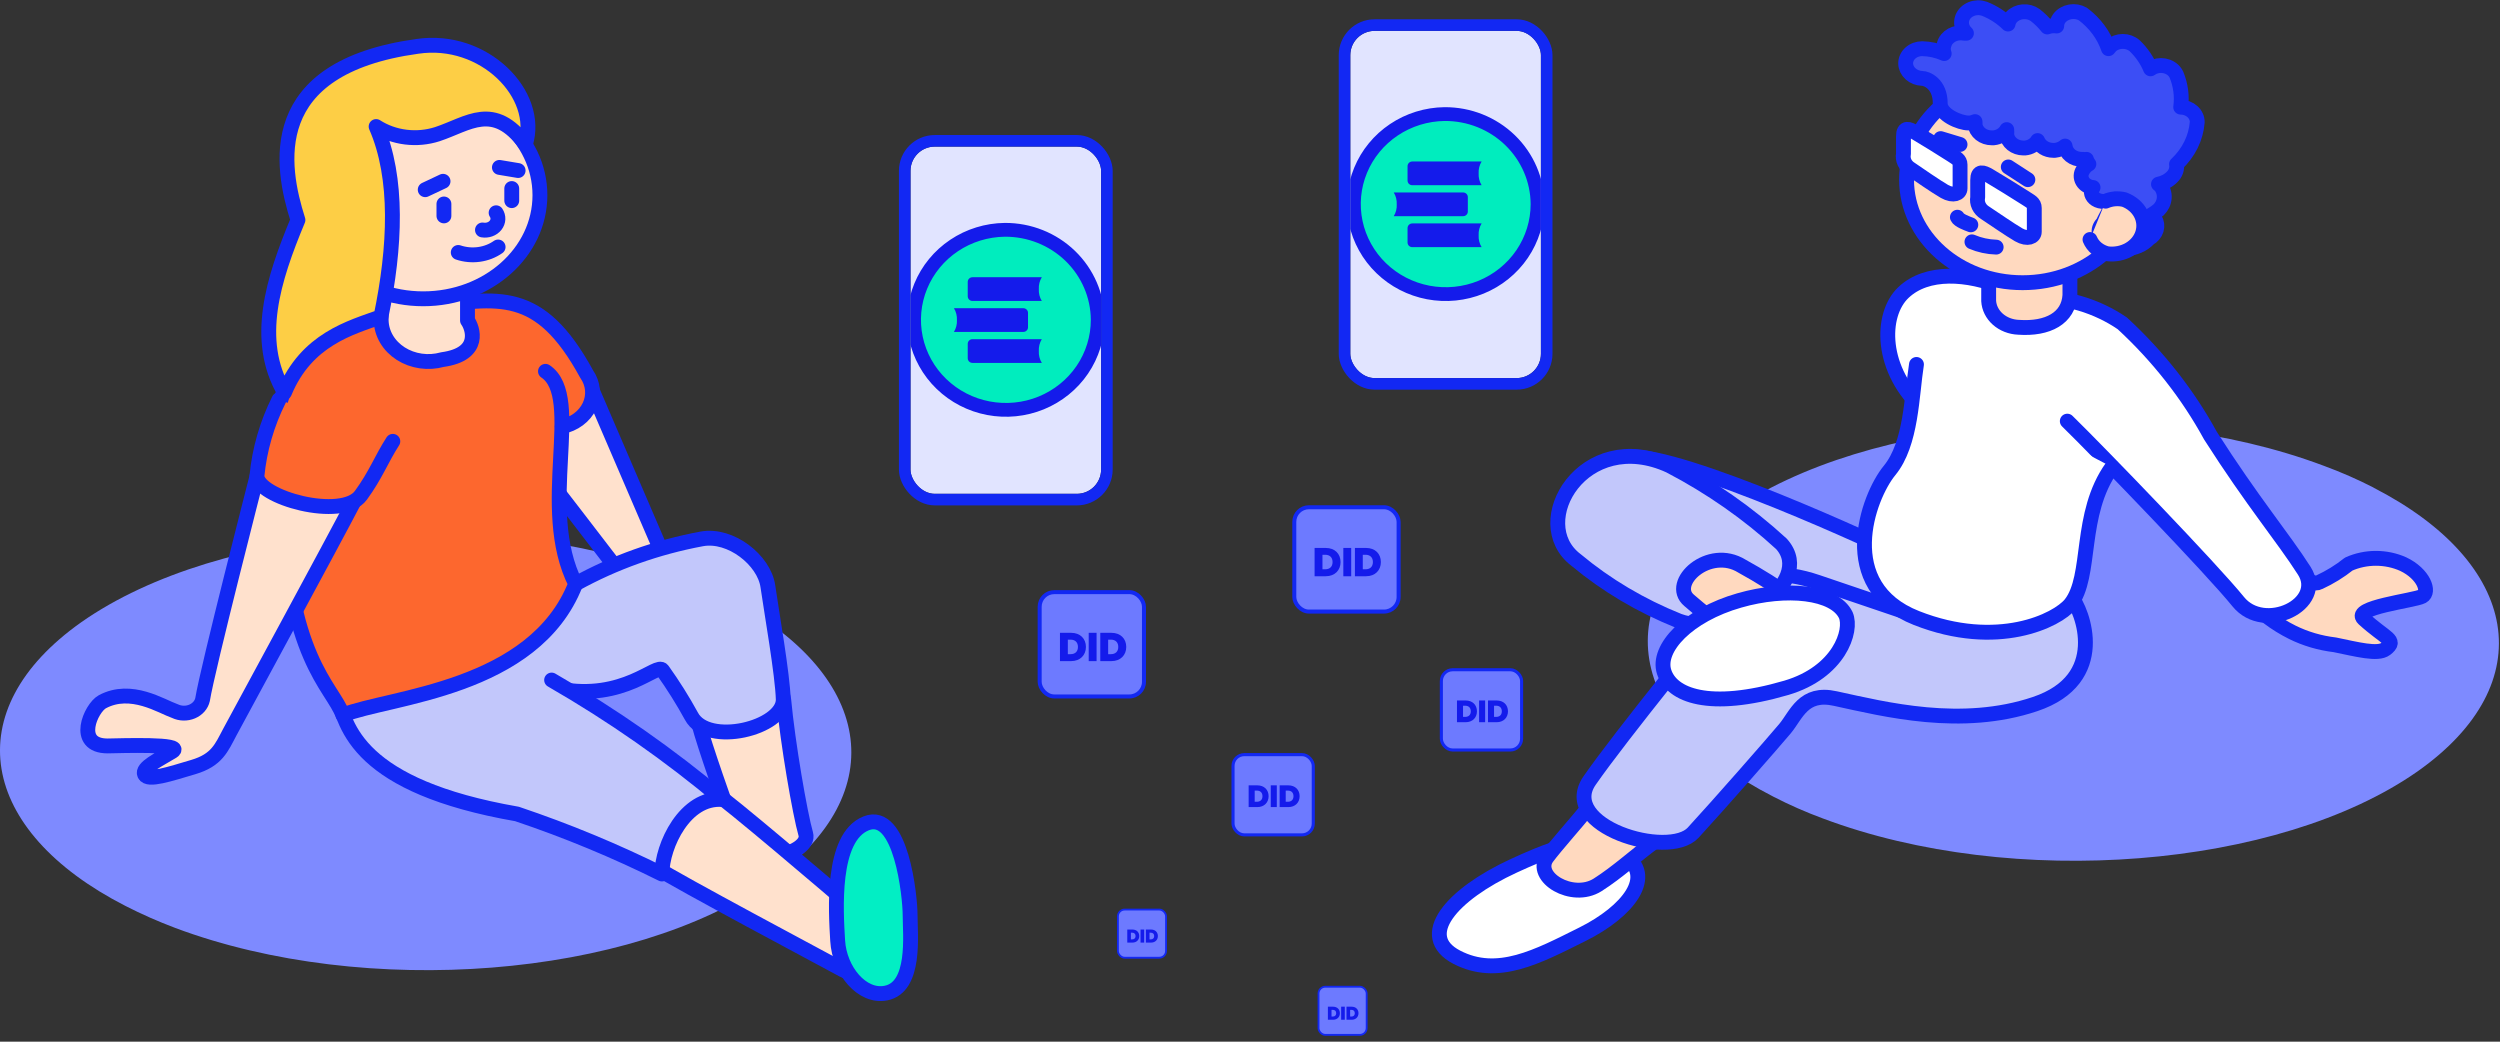
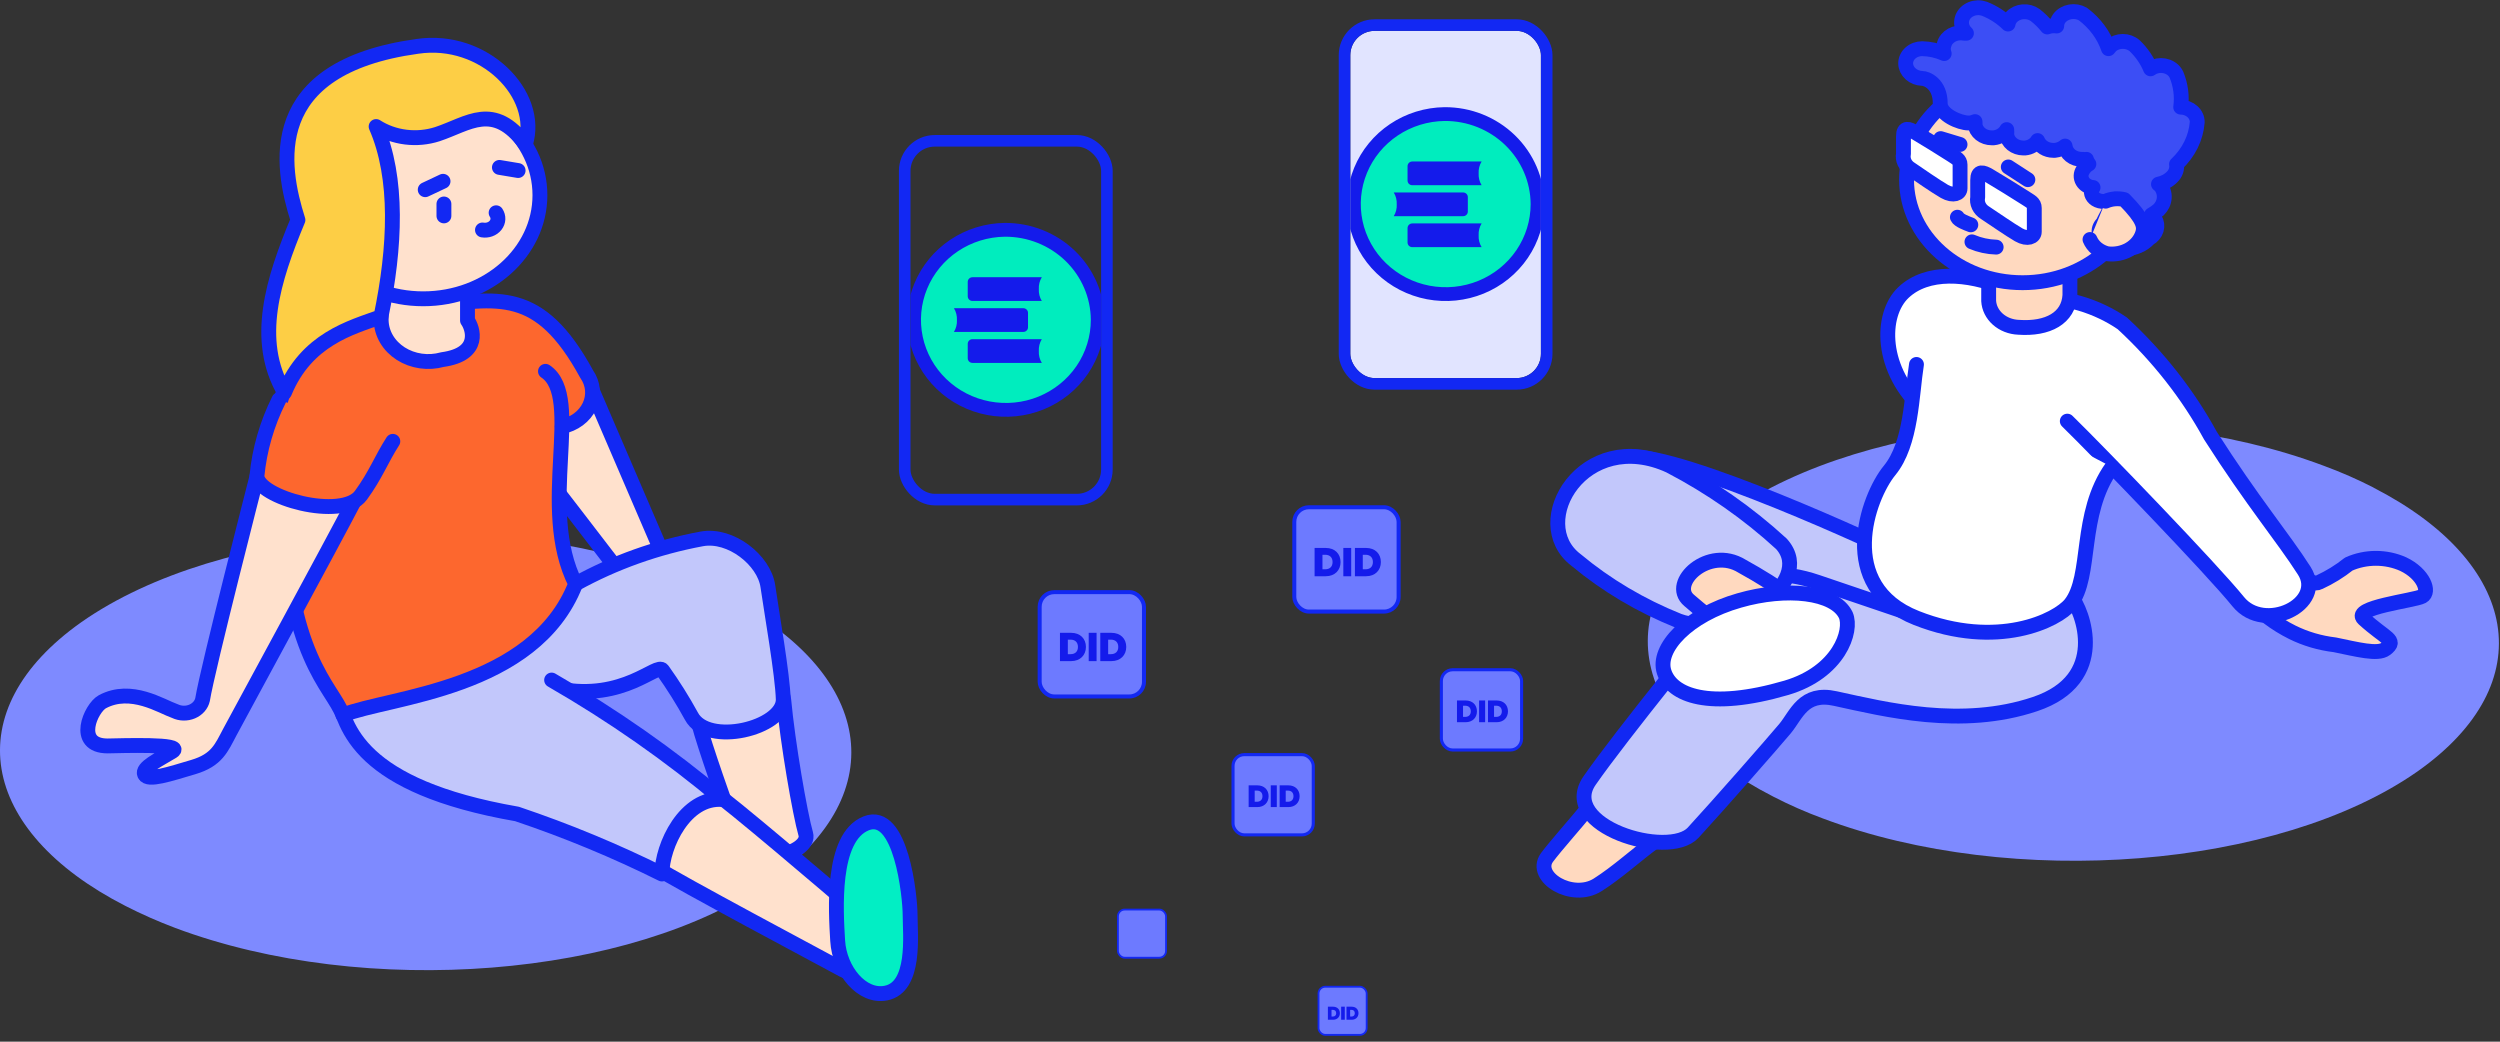
<svg xmlns="http://www.w3.org/2000/svg" width="324" height="135" viewBox="0 0 324 135" fill="none">
  <rect x="0" y="0" width="324" height="135" fill="#333333" stroke="none" />
  <path d="M94.046 77.367C91.957 76.316 89.804 75.368 87.596 74.529C62.966 65.28 28.518 68.017 10.538 80.636C-5.644 92.064 -2.761 107.673 16.246 117.403C18.338 118.473 20.502 119.429 22.725 120.266C47.355 129.49 81.803 126.779 99.783 114.134C115.993 102.706 113.082 87.097 94.075 77.367" fill="#7E8AFF" />
  <path d="M307.639 63.203C305.552 62.132 303.388 61.183 301.161 60.365C276.559 51.116 242.083 53.828 224.103 66.472C207.892 77.9 210.803 93.534 229.811 103.239C231.888 104.311 234.042 105.259 236.261 106.077C260.862 115.326 295.31 112.589 313.319 99.97C329.529 88.542 326.59 72.933 307.611 63.203" fill="#7E8AFF" />
-   <path d="M210.383 110.757C214.721 113.494 210.954 118.156 205.103 121.07C199.252 123.984 194.086 126.797 188.807 124.06C183.527 121.323 188.065 115.951 196.198 112.201C204.332 108.451 206.815 108.502 210.383 110.757Z" fill="white" stroke="#1228F3" stroke-width="1.926" stroke-linecap="round" stroke-linejoin="round" />
  <path d="M291.38 77.638C292.951 79.389 294.889 80.852 297.088 81.946C298.793 82.789 300.662 83.339 302.596 83.568C305.45 84.15 308.162 84.885 309.189 84.1C310.702 82.934 309.189 82.808 306.335 80.198C304.737 78.728 312.899 77.841 313.926 77.284C314.954 76.726 314.126 74.37 311.443 73.103C310.35 72.615 309.143 72.36 307.919 72.36C306.695 72.36 305.488 72.615 304.394 73.103C303.237 74.029 301.952 74.821 300.57 75.459C299.628 75.991 297.459 74.192 296.175 72.596C294.89 70.999 289.753 75.763 291.38 77.638Z" fill="#FFD9BF" stroke="#1228F3" stroke-width="1.926" stroke-linecap="round" stroke-linejoin="round" />
  <path d="M205.649 104.928C204.593 106.27 201.568 109.666 200.483 111.135C198.657 113.669 203.765 116.761 207.047 114.683C209.644 113.036 212.013 110.831 214.382 109.108C214.844 108.716 215.199 108.235 215.419 107.701C215.64 107.168 215.72 106.598 215.654 106.033C215.588 105.468 215.377 104.924 215.038 104.443C214.699 103.961 214.24 103.555 213.697 103.255C212.332 102.726 210.811 102.603 209.36 102.904C207.91 103.206 206.608 103.915 205.649 104.928Z" fill="#FFD9BF" stroke="#1228F3" stroke-width="1.926" stroke-linecap="round" stroke-linejoin="round" />
  <path d="M249.343 53.11C243.635 48.042 243.635 40.795 246.689 37.906C249.743 35.017 254.966 35.372 259.646 37.273C265.108 40.046 270.127 43.455 274.573 47.408C277.141 50.322 274.23 59.242 273.117 61.345" fill="white" />
  <path d="M249.343 53.11C243.635 48.042 243.635 40.795 246.689 37.906C249.743 35.017 254.966 35.372 259.646 37.273C265.108 40.046 270.127 43.455 274.573 47.408C277.141 50.322 274.23 59.242 273.117 61.345" stroke="#1228F3" stroke-width="1.926" stroke-linecap="round" stroke-linejoin="round" />
  <path d="M263.64 38.49C267.77 38.461 271.79 39.666 275.056 41.911C279.697 46.197 283.549 51.105 286.472 56.455C291.951 65.045 295.861 69.632 298.63 73.965C301.398 78.298 293.464 82.175 290.068 77.968C286.672 73.762 272.173 58.736 267.921 54.58" fill="white" />
  <path d="M263.64 38.49C267.77 38.461 271.79 39.666 275.056 41.911C279.697 46.197 283.549 51.105 286.472 56.455C291.951 65.045 295.861 69.632 298.63 73.965C301.398 78.298 293.464 82.175 290.068 77.968C286.672 73.762 272.173 58.736 267.921 54.58" stroke="#1228F3" stroke-width="1.926" stroke-linecap="round" stroke-linejoin="round" />
  <path d="M246.315 79.108L235.556 75.459C231.103 73.964 227.365 73.989 224.539 77.537C222.285 80.324 210.098 95.274 206.017 101.153C201.936 107.031 216.206 111.415 219.431 107.918C222.656 104.421 229.848 96.211 231.332 94.438C232.816 92.664 233.7 89.598 237.867 90.535C244.289 91.929 254.192 94.463 263.753 91.245C273.314 88.027 270.003 79.234 268.348 77.207C266.693 75.18 252.166 77.207 252.166 77.207C250.668 75.243 248.794 73.528 246.629 72.139C243.775 70.644 218.089 58.811 211.154 59.216C210.355 59.216 207.215 71.176 213.723 72.443C217.353 73.066 220.801 74.343 223.854 76.193" fill="#C2C7FB" />
  <path d="M246.315 79.108L235.556 75.459C231.103 73.964 227.365 73.989 224.539 77.537C222.285 80.324 210.098 95.274 206.017 101.153C201.936 107.031 216.206 111.415 219.431 107.918C222.656 104.421 229.848 96.211 231.332 94.438C232.816 92.664 233.7 89.598 237.867 90.535C244.289 91.929 254.192 94.463 263.753 91.245C273.314 88.027 270.003 79.234 268.348 77.207C266.693 75.18 252.166 77.207 252.166 77.207C250.668 75.243 248.794 73.528 246.629 72.139C243.775 70.644 218.089 58.811 211.154 59.216C210.355 59.216 207.215 71.176 213.723 72.443C217.353 73.066 220.801 74.343 223.854 76.193" stroke="#1228F3" stroke-width="1.926" stroke-linecap="round" stroke-linejoin="round" />
  <path d="M248.375 47.232C247.747 51.185 247.747 57.494 244.893 60.965C242.039 64.437 237.901 75.966 248.375 80.097C258.849 84.227 266.612 80.426 268.353 78.272C271.207 74.649 269.323 66.667 273.718 60.535" fill="white" />
  <path d="M248.375 47.232C247.747 51.185 247.747 57.494 244.893 60.965C242.039 64.437 237.901 75.966 248.375 80.097C258.849 84.227 266.612 80.426 268.353 78.272C271.207 74.649 269.323 66.667 273.718 60.535" stroke="#1228F3" stroke-width="1.926" stroke-linecap="round" stroke-linejoin="round" />
  <path d="M257.731 33.927C257.731 34.915 257.731 37.043 257.731 38.994C257.78 39.888 258.201 40.733 258.913 41.365C259.626 41.998 260.578 42.372 261.584 42.415C265.437 42.694 268.091 41.199 268.262 38.26C268.262 37.195 268.262 35.726 268.262 34.256C268.262 28.479 263.039 32.102 261.841 31.975C260.642 31.849 257.731 33.927 257.731 33.927Z" fill="#FFD9BF" stroke="#1228F3" stroke-width="1.926" stroke-linecap="round" stroke-linejoin="round" />
  <path d="M262.131 36.638C270.437 36.638 277.171 30.66 277.171 23.285C277.171 15.909 270.437 9.931 262.131 9.931C253.824 9.931 247.09 15.909 247.09 23.285C247.09 30.66 253.824 36.638 262.131 36.638Z" fill="#FFD9BF" stroke="#1228F3" stroke-width="1.926" stroke-linecap="round" stroke-linejoin="round" />
  <path d="M263.644 26.958V30.05C263.644 30.709 262.759 31.089 261.617 30.43C260.476 29.771 258.221 28.2 257.251 27.567C256.896 27.346 256.62 27.041 256.453 26.687C256.286 26.333 256.236 25.943 256.309 25.565C256.309 24.855 256.309 24.627 256.309 23.335C256.309 22.043 257.051 22.347 257.765 22.752C258.478 23.158 261.932 25.286 262.531 25.691C263.13 26.097 263.644 26.274 263.644 26.958Z" fill="white" stroke="#1228F3" stroke-width="1.926" stroke-linecap="round" stroke-linejoin="round" />
  <path d="M262.813 23.285L260.273 21.637" stroke="#1228F3" stroke-width="1.926" stroke-linecap="round" stroke-linejoin="round" />
  <path d="M254.022 18.723L251.51 17.963" stroke="#1228F3" stroke-width="1.926" stroke-linecap="round" stroke-linejoin="round" />
  <path d="M255.419 29.139C254.934 28.962 253.85 28.556 253.679 28.151" stroke="#1228F3" stroke-width="1.926" stroke-linecap="round" stroke-linejoin="round" />
  <path d="M258.702 32.027C257.614 31.995 256.544 31.762 255.563 31.343" stroke="#1228F3" stroke-width="1.926" stroke-linecap="round" stroke-linejoin="round" />
  <path d="M254.023 21.334V24.425C254.023 25.084 253.139 25.464 251.997 24.805C250.855 24.147 248.601 22.576 247.63 21.917C247.276 21.703 246.998 21.403 246.831 21.052C246.664 20.701 246.615 20.315 246.689 19.94C246.689 19.205 246.689 19.003 246.689 17.685C246.689 16.368 247.431 16.722 248.144 17.128C248.858 17.533 252.311 19.662 252.91 20.067C253.51 20.473 254.023 20.701 254.023 21.334Z" fill="white" stroke="#1228F3" stroke-width="1.926" stroke-linecap="round" stroke-linejoin="round" />
  <path d="M204.251 72.569C197.858 67.729 205.25 55.237 216.381 60.355C221.71 63.133 226.587 66.543 230.879 70.491C235.445 75.559 224.201 82.933 217.579 80.475C212.675 78.511 208.172 75.84 204.251 72.569Z" fill="#C2C7FB" stroke="#1228F3" stroke-width="1.926" stroke-linecap="round" stroke-linejoin="round" />
  <path d="M284.76 15.836C284.764 15.583 284.712 15.332 284.606 15.097C284.5 14.862 284.344 14.648 284.145 14.467C283.946 14.286 283.709 14.141 283.448 14.041C283.186 13.942 282.904 13.889 282.619 13.885C282.809 12.473 282.624 11.041 282.077 9.704C281.971 9.466 281.812 9.25 281.61 9.067C281.408 8.885 281.168 8.74 280.902 8.64C280.636 8.541 280.351 8.49 280.063 8.49C279.774 8.49 279.489 8.541 279.223 8.64C279.039 8.712 278.866 8.806 278.71 8.919C278.255 7.811 277.556 6.795 276.655 5.929C276.244 5.57 275.69 5.368 275.113 5.368C274.537 5.368 273.984 5.57 273.573 5.929L273.258 6.309C272.666 4.561 271.516 3.004 269.948 1.824C269.461 1.541 268.869 1.438 268.299 1.537C267.728 1.637 267.224 1.931 266.894 2.356C266.669 2.656 266.55 3.009 266.551 3.369C266.137 3.308 265.712 3.352 265.324 3.496C264.874 2.926 264.347 2.407 263.755 1.95C263.309 1.631 262.74 1.479 262.17 1.526C261.599 1.573 261.072 1.816 260.701 2.204C260.457 2.465 260.299 2.781 260.244 3.116C259.392 2.276 258.352 1.603 257.19 1.14C256.919 1.043 256.629 0.995 256.337 1C256.044 1.006 255.756 1.063 255.49 1.17C255.223 1.276 254.984 1.429 254.785 1.62C254.587 1.811 254.435 2.035 254.336 2.28C254.202 2.627 254.178 3 254.269 3.358C254.36 3.716 254.561 4.045 254.85 4.307H254.565C254.005 4.2 253.421 4.291 252.936 4.561C252.451 4.831 252.103 5.258 251.968 5.751C251.822 6.138 251.822 6.556 251.968 6.942C251.081 6.545 250.106 6.329 249.114 6.309C248.83 6.309 248.549 6.359 248.288 6.456C248.026 6.553 247.789 6.695 247.59 6.874C247.391 7.053 247.234 7.266 247.128 7.499C247.022 7.733 246.969 7.983 246.973 8.235C246.987 8.737 247.216 9.216 247.614 9.574C248.012 9.931 248.548 10.141 249.114 10.16C249.684 10.16 251.454 10.845 251.454 13.404C251.454 14.899 253.994 15.938 255.107 15.938H255.335C255.553 15.905 255.765 15.846 255.963 15.76C255.977 15.887 255.977 16.014 255.963 16.14C256.02 16.615 256.273 17.054 256.674 17.373C257.075 17.691 257.595 17.866 258.132 17.863H258.361C258.725 17.831 259.073 17.716 259.373 17.529C259.673 17.343 259.914 17.092 260.073 16.799C260.089 17.019 260.089 17.239 260.073 17.458C260.129 17.928 260.378 18.364 260.773 18.682C261.168 19 261.68 19.177 262.213 19.181H262.442C262.781 19.151 263.107 19.047 263.39 18.88C263.674 18.712 263.907 18.485 264.068 18.218C264.22 18.588 264.496 18.907 264.858 19.134C265.22 19.36 265.652 19.483 266.095 19.485H266.323C266.819 19.437 267.282 19.241 267.636 18.928C267.692 19.398 267.941 19.834 268.336 20.152C268.731 20.47 269.244 20.647 269.776 20.651H270.005C270.137 20.677 270.273 20.677 270.404 20.651C270.462 20.87 270.569 21.077 270.719 21.259C270.383 21.451 270.116 21.723 269.948 22.044C269.801 22.263 269.72 22.511 269.711 22.765C269.703 23.018 269.767 23.27 269.899 23.496C270.03 23.721 270.224 23.914 270.462 24.054C270.701 24.195 270.975 24.279 271.261 24.3C270.576 24.959 271.432 26.834 274.115 25.82C274.115 25.82 272.545 28.886 272.459 28.987C272.291 29.158 272.168 29.36 272.098 29.578C272.029 29.797 272.016 30.026 272.06 30.25C272.104 30.473 272.204 30.685 272.352 30.87C272.5 31.055 272.692 31.208 272.916 31.319C274.486 32.256 274.2 32.231 275.427 32.231C276.018 32.222 276.599 32.1 277.132 31.872C277.664 31.645 278.134 31.318 278.51 30.913C278.975 30.656 279.313 30.251 279.456 29.781C279.599 29.311 279.537 28.81 279.281 28.379C279.161 28.181 279.007 28.002 278.824 27.847C279.162 27.656 279.477 27.435 279.765 27.188C280.19 26.766 280.444 26.23 280.485 25.665C280.526 25.1 280.354 24.539 279.994 24.072L279.737 23.869C280.425 23.733 281.045 23.404 281.506 22.931C281.732 22.711 281.9 22.449 281.999 22.164C282.098 21.88 282.124 21.579 282.077 21.284C283.655 19.799 284.603 17.873 284.76 15.836Z" fill="#3C4EF5" stroke="#1228F3" stroke-width="1.926" stroke-linecap="round" stroke-linejoin="round" />
  <path d="M272.89 26.073C273.644 25.744 274.507 25.671 275.316 25.87C276.24 26.219 276.989 26.854 277.424 27.657C277.859 28.46 277.951 29.376 277.683 30.235C277.414 31.093 276.802 31.836 275.963 32.324C275.123 32.812 274.113 33.013 273.119 32.889C272.605 32.761 272.132 32.527 271.74 32.206C271.348 31.884 271.048 31.484 270.864 31.039" fill="#FFD9BF" />
-   <path d="M272.89 26.073C273.644 25.744 274.507 25.671 275.316 25.87C276.24 26.219 276.989 26.854 277.424 27.657C277.859 28.46 277.951 29.376 277.683 30.235C277.414 31.093 276.802 31.836 275.963 32.324C275.123 32.812 274.113 33.013 273.119 32.889C272.605 32.761 272.132 32.527 271.74 32.206C271.348 31.884 271.048 31.484 270.864 31.039" stroke="#1228F3" stroke-width="1.926" stroke-linecap="round" stroke-linejoin="round" />
+   <path d="M272.89 26.073C273.644 25.744 274.507 25.671 275.316 25.87C277.859 28.46 277.951 29.376 277.683 30.235C277.414 31.093 276.802 31.836 275.963 32.324C275.123 32.812 274.113 33.013 273.119 32.889C272.605 32.761 272.132 32.527 271.74 32.206C271.348 31.884 271.048 31.484 270.864 31.039" stroke="#1228F3" stroke-width="1.926" stroke-linecap="round" stroke-linejoin="round" />
  <path d="M218.921 77.815C220.48 79.175 222.118 80.461 223.83 81.666C225.114 82.452 234.047 78.93 232.392 77.536C230.282 76.032 228.071 74.645 225.771 73.38C221.461 70.694 216.238 75.585 218.921 77.815Z" fill="#FFD9BF" stroke="#1228F3" stroke-width="1.926" stroke-linecap="round" stroke-linejoin="round" />
  <path d="M239.212 79.715C240.096 81.742 238.355 87.114 231.506 89.141C221.46 92.08 216.636 90.104 215.666 87.063C214.696 84.022 218.748 79.715 225.427 77.814C231.506 76.066 237.756 76.7 239.212 79.715Z" fill="white" stroke="#1228F3" stroke-width="1.926" stroke-linecap="round" stroke-linejoin="round" />
  <path d="M101.569 90.669C102.083 96.269 103.681 105.518 104.423 108.077C105.165 110.636 97.06 112.765 95.576 108.635C94.091 104.504 91.323 96.725 90.552 93.735C89.782 90.745 101.226 87.223 101.569 90.669Z" fill="#FFE1CD" stroke="#1228F3" stroke-width="1.926" stroke-linecap="round" stroke-linejoin="round" />
  <path d="M76.738 50.556L85.585 71.132C86.698 73.666 84.016 78.734 81.504 75.668C78.993 72.602 70.088 60.717 67.006 57.069C63.924 53.42 75.311 47.237 76.738 50.556Z" fill="#FFE1CD" stroke="#1228F3" stroke-width="1.926" stroke-linecap="round" stroke-linejoin="round" />
  <path d="M74.599 75.667C79.624 72.89 85.159 70.917 90.952 69.839C94.691 69.155 99.029 72.601 99.514 75.971C99.999 79.341 101.426 87.45 101.512 90.668C101.512 94.367 91.723 96.8 89.611 92.822C88.491 90.776 87.243 88.788 85.872 86.867C85.187 85.803 80.849 90.947 72.373 89.274C63.896 87.602 63.04 83.091 63.04 83.091" fill="#C2C7FB" />
  <path d="M74.599 75.667C79.624 72.89 85.159 70.917 90.952 69.839C94.691 69.155 99.029 72.601 99.514 75.971C99.999 79.341 101.426 87.45 101.512 90.668C101.512 94.367 91.723 96.8 89.611 92.822C88.491 90.776 87.243 88.788 85.872 86.867C85.187 85.803 80.849 90.947 72.373 89.274C63.896 87.602 63.04 83.091 63.04 83.091" stroke="#1228F3" stroke-width="1.926" stroke-linecap="round" stroke-linejoin="round" />
  <path d="M85.102 112.485C87.614 114.158 107.05 124.496 109.276 125.712C111.502 126.929 114.984 121.455 111.273 118.263C107.563 115.07 94.378 103.819 92.18 102.4C89.983 100.981 80.136 109.191 85.102 112.485Z" fill="#FFE1CD" stroke="#1228F3" stroke-width="1.926" stroke-linecap="round" stroke-linejoin="round" />
  <path d="M71.489 88.134C79.389 92.683 86.802 97.865 93.636 103.617C88.813 103.237 85.787 109.571 85.787 113.271C79.753 110.269 73.476 107.668 67.008 105.492C46.516 101.919 44.69 94.241 43.691 89.857C43.291 88.084 68.549 76.073 69.034 75.972C69.519 75.87 70.119 80.558 70.119 80.558" fill="#C2C7FB" />
  <path d="M71.489 88.134C79.389 92.683 86.802 97.865 93.636 103.617C88.813 103.237 85.787 109.571 85.787 113.271C79.753 110.269 73.476 107.668 67.008 105.492C46.516 101.919 44.69 94.241 43.691 89.857C43.291 88.084 68.549 76.073 69.034 75.972C69.519 75.87 70.119 80.558 70.119 80.558" stroke="#1228F3" stroke-width="1.926" stroke-linecap="round" stroke-linejoin="round" />
  <path d="M70.692 48.124C75.715 51.494 69.579 65.861 74.602 75.667C69.236 89.401 50.457 90.263 44.435 92.67C43.065 88.945 37.129 85.22 36.672 64.619C32.248 47.389 42.666 41.383 55.366 39.762C64.584 38.596 69.893 37.228 76.029 48.478C76.458 49.093 76.716 49.791 76.78 50.512C76.844 51.233 76.713 51.958 76.397 52.625C76.081 53.292 75.59 53.883 74.965 54.347C74.34 54.812 73.599 55.136 72.804 55.295" fill="#FD672E" />
  <path d="M70.692 48.124C75.715 51.494 69.579 65.861 74.602 75.667C69.236 89.401 50.457 90.263 44.435 92.67C43.065 88.945 37.129 85.22 36.672 64.619C32.248 47.389 42.666 41.383 55.366 39.762C64.584 38.596 69.893 37.228 76.029 48.478C76.458 49.093 76.716 49.791 76.78 50.512C76.844 51.233 76.713 51.958 76.397 52.625C76.081 53.292 75.59 53.883 74.965 54.347C74.34 54.812 73.599 55.136 72.804 55.295" stroke="#1228F3" stroke-width="1.926" stroke-linecap="round" stroke-linejoin="round" />
  <path d="M45.886 64.975C43.26 70.043 30.874 92.848 29.789 94.875C28.705 96.903 28.134 98.499 25.052 99.411C21.969 100.323 19.172 101.261 18.744 100.374C18.316 99.487 20.656 98.423 22.34 97.384C24.024 96.345 15.633 96.649 13.95 96.674C9.583 96.674 11.78 91.759 13.264 90.948C17.003 88.946 20.913 91.556 22.683 92.164C23.021 92.325 23.396 92.413 23.78 92.422C24.163 92.431 24.544 92.36 24.891 92.214C25.238 92.069 25.541 91.853 25.777 91.585C26.013 91.317 26.175 91.003 26.25 90.669C26.907 86.615 33.3 61.757 33.3 61.757C34.527 58.184 47.17 62.492 45.886 64.975Z" fill="#FFE1CD" stroke="#1228F3" stroke-width="1.926" stroke-linecap="round" stroke-linejoin="round" />
  <path d="M49.4 41.537C49.418 42.379 49.658 43.206 50.098 43.951C50.539 44.697 51.169 45.341 51.939 45.833C52.709 46.325 53.597 46.65 54.534 46.784C55.47 46.918 56.429 46.857 57.334 46.605C62.471 45.896 61.272 42.475 60.587 41.537V34.772H49.4V41.537Z" fill="#FFE1CD" stroke="#1228F3" stroke-width="1.926" stroke-linecap="round" stroke-linejoin="round" />
  <path d="M54.849 38.724C63.203 38.724 69.975 32.712 69.975 25.295C69.975 17.878 63.203 11.865 54.849 11.865C46.495 11.865 39.723 17.878 39.723 25.295C39.723 32.712 46.495 38.724 54.849 38.724Z" fill="#FFE1CD" stroke="#1228F3" stroke-width="1.926" stroke-linecap="round" stroke-linejoin="round" />
  <path d="M48.745 16.399C49.877 17.126 51.191 17.596 52.574 17.768C53.957 17.94 55.366 17.81 56.679 17.387C60.732 16.044 63.957 13.156 68.095 18.68C70.093 12.244 62.73 4.718 54.082 6.01C34.104 8.772 36.387 21.492 38.613 28.511C35.388 36.24 32.905 44.07 36.873 50.861C39.727 43.968 45.434 42.473 49.373 41.054C51.257 32.008 51.656 23.063 48.745 16.399Z" fill="#FDCE45" stroke="#1228F3" stroke-width="1.926" stroke-linecap="round" stroke-linejoin="round" />
  <path d="M50.911 57.196C49.398 59.553 48.713 61.529 46.772 64.19C44.346 67.534 33.273 64.468 33.301 61.656C33.633 58.253 34.597 54.922 36.156 51.799" fill="#FD672E" />
  <path d="M50.911 57.196C49.398 59.553 48.713 61.529 46.772 64.19C44.346 67.534 33.273 64.468 33.301 61.656C33.633 58.253 34.597 54.922 36.156 51.799" stroke="#1228F3" stroke-width="1.926" stroke-linecap="round" stroke-linejoin="round" />
  <path d="M57.533 26.435V27.98" stroke="#1228F3" stroke-width="1.926" stroke-linecap="round" stroke-linejoin="round" />
-   <path d="M66.323 24.433V26.004" stroke="#1228F3" stroke-width="1.926" stroke-linecap="round" stroke-linejoin="round" />
-   <path d="M59.389 32.719C60.245 33.009 61.172 33.096 62.078 32.972C62.983 32.848 63.837 32.516 64.555 32.01" stroke="#1228F3" stroke-width="1.926" stroke-linecap="round" stroke-linejoin="round" />
  <path d="M64.296 27.575C64.462 27.823 64.543 28.108 64.53 28.396C64.518 28.684 64.411 28.963 64.224 29.199C64.037 29.434 63.778 29.617 63.477 29.724C63.175 29.832 62.846 29.86 62.527 29.805" stroke="#1228F3" stroke-width="1.926" stroke-linecap="round" stroke-linejoin="round" />
  <path d="M55.108 24.585L57.419 23.495" stroke="#1228F3" stroke-width="1.926" stroke-linecap="round" stroke-linejoin="round" />
  <path d="M64.723 21.696L67.149 22.101" stroke="#1228F3" stroke-width="1.926" stroke-linecap="round" stroke-linejoin="round" />
  <path d="M114.811 128.704C111.729 129.312 108.789 125.79 108.561 121.913C108.333 118.036 107.705 108.534 112.243 106.71C116.78 104.885 117.951 116.136 117.951 118.619C117.951 121.102 118.721 127.944 114.811 128.704Z" fill="#02EEC4" stroke="#1228F3" stroke-width="1.926" stroke-linecap="round" stroke-linejoin="round" />
  <g clip-path="url(#clip0phase2_218_1151)">
-     <rect x="118" y="19" width="24.703" height="45" rx="3.147" fill="#E1E4FF" />
    <path d="M130.222 29.784L130.216 29.784C127.873 29.813 125.589 30.519 123.652 31.816C121.714 33.113 120.209 34.944 119.329 37.081C118.448 39.217 118.233 41.562 118.71 43.82C119.188 46.077 120.336 48.143 122.008 49.759C123.679 51.374 125.799 52.468 128.1 52.905C130.401 53.342 132.783 53.104 134.947 52.219C137.111 51.334 138.962 49.841 140.266 47.925C141.569 46.009 142.266 43.757 142.266 41.451L142.266 41.445C142.246 38.327 140.961 35.348 138.701 33.163C136.44 30.978 133.39 29.765 130.222 29.784Z" fill="#00EDBE" stroke="#141BEB" stroke-width="1.788" />
    <path d="M134.632 37.467C134.602 36.928 134.737 36.393 135.018 35.929H126.034C125.953 35.929 125.873 35.944 125.799 35.974C125.724 36.004 125.656 36.048 125.599 36.104C125.542 36.159 125.497 36.225 125.466 36.298C125.435 36.37 125.418 36.448 125.418 36.527V38.407C125.418 38.486 125.435 38.563 125.466 38.636C125.497 38.709 125.542 38.775 125.599 38.83C125.656 38.886 125.724 38.93 125.799 38.96C125.873 38.99 125.953 39.005 126.034 39.005H135.018C134.737 38.541 134.602 38.005 134.632 37.467" fill="#141BEB" />
    <path d="M124.018 41.481C124.047 42.02 123.912 42.555 123.63 43.018H132.615C132.695 43.019 132.775 43.003 132.85 42.973C132.924 42.944 132.992 42.9 133.049 42.844C133.106 42.788 133.152 42.722 133.183 42.65C133.214 42.577 133.23 42.499 133.23 42.42V40.541C133.23 40.462 133.214 40.384 133.183 40.311C133.152 40.239 133.106 40.173 133.049 40.117C132.992 40.062 132.924 40.018 132.85 39.988C132.775 39.958 132.695 39.943 132.615 39.943H123.63C123.912 40.407 124.046 40.942 124.016 41.481" fill="#141BEB" />
    <path d="M134.632 45.494C134.602 44.956 134.737 44.42 135.018 43.956H126.034C125.953 43.956 125.873 43.971 125.799 44.001C125.724 44.031 125.656 44.075 125.599 44.131C125.542 44.186 125.497 44.252 125.466 44.325C125.435 44.398 125.418 44.475 125.418 44.554V46.434C125.418 46.513 125.435 46.591 125.466 46.663C125.497 46.736 125.542 46.802 125.599 46.858C125.656 46.913 125.724 46.957 125.799 46.987C125.873 47.017 125.953 47.032 126.034 47.032H135.018C134.737 46.568 134.602 46.032 134.632 45.494" fill="#141BEB" />
  </g>
  <rect x="117.25" y="18.25" width="26.203" height="46.5" rx="3.897" stroke="#1228F3" stroke-width="1.5" />
  <g clip-path="url(#clip1phase2_218_1151)">
    <rect x="175" y="4" width="24.703" height="45" rx="3.147" fill="#E1E4FF" />
    <path d="M187.222 14.784L187.216 14.784C184.873 14.813 182.589 15.519 180.652 16.816C178.714 18.113 177.209 19.944 176.329 22.081C175.448 24.217 175.233 26.562 175.71 28.82C176.187 31.077 177.336 33.143 179.008 34.759C180.679 36.374 182.799 37.468 185.1 37.905C187.401 38.342 189.783 38.104 191.947 37.219C194.111 36.334 195.962 34.841 197.266 32.925C198.569 31.009 199.266 28.757 199.266 26.451L199.266 26.445C199.246 23.327 197.961 20.348 195.701 18.163C193.44 15.978 190.39 14.765 187.222 14.784Z" fill="#00EDBE" stroke="#141BEB" stroke-width="1.788" />
    <path d="M191.632 22.467C191.602 21.928 191.737 21.393 192.018 20.929H183.033C182.953 20.929 182.873 20.944 182.799 20.974C182.724 21.004 182.656 21.048 182.599 21.104C182.542 21.159 182.497 21.225 182.466 21.298C182.435 21.37 182.418 21.448 182.418 21.527V23.407C182.418 23.485 182.435 23.564 182.466 23.636C182.497 23.709 182.542 23.775 182.599 23.83C182.656 23.886 182.724 23.93 182.799 23.96C182.873 23.99 182.953 24.005 183.033 24.005H192.018C191.737 23.541 191.602 23.006 191.632 22.467" fill="#141BEB" />
    <path d="M181.018 26.481C181.047 27.02 180.912 27.555 180.63 28.018H189.615C189.695 28.018 189.775 28.003 189.85 27.973C189.924 27.944 189.992 27.9 190.049 27.844C190.106 27.788 190.152 27.723 190.183 27.65C190.214 27.577 190.23 27.499 190.23 27.42V25.541C190.23 25.462 190.214 25.384 190.183 25.311C190.152 25.239 190.106 25.173 190.049 25.117C189.992 25.062 189.924 25.018 189.85 24.988C189.775 24.958 189.695 24.943 189.615 24.943H180.63C180.912 25.407 181.046 25.942 181.016 26.481" fill="#141BEB" />
    <path d="M191.632 30.494C191.602 29.956 191.737 29.42 192.018 28.956H183.033C182.953 28.956 182.873 28.971 182.799 29.001C182.724 29.031 182.656 29.075 182.599 29.131C182.542 29.186 182.497 29.252 182.466 29.325C182.435 29.398 182.418 29.476 182.418 29.554V31.434C182.418 31.513 182.435 31.591 182.466 31.663C182.497 31.736 182.542 31.802 182.599 31.858C182.656 31.913 182.724 31.957 182.799 31.987C182.873 32.017 182.953 32.032 183.033 32.032H192.018C191.737 31.568 191.602 31.032 191.632 30.494" fill="#141BEB" />
  </g>
  <rect x="174.25" y="3.25" width="26.203" height="46.5" rx="3.897" stroke="#1228F3" stroke-width="1.5" />
  <rect x="134.74" y="76.74" width="13.52" height="13.52" rx="1.896" fill="#6D7AFF" />
  <rect x="134.74" y="76.74" width="13.52" height="13.52" rx="1.896" stroke="#1228F3" stroke-width="0.52" />
  <path d="M138.822 82.014C139.992 82.014 140.736 82.768 140.736 83.844C140.736 84.905 139.992 85.68 138.822 85.68H137.371V82.014H138.822ZM138.391 84.78H138.744C139.332 84.78 139.701 84.448 139.701 83.844C139.701 83.236 139.332 82.898 138.744 82.898H138.391V84.78ZM141.096 85.68V82.014H142.116V85.68H141.096ZM144.048 82.014C145.218 82.014 145.962 82.768 145.962 83.844C145.962 84.905 145.218 85.68 144.048 85.68H142.597V82.014H144.048ZM143.616 84.78H143.97C144.558 84.78 144.927 84.448 144.927 83.844C144.927 83.236 144.558 82.898 143.97 82.898H143.616V84.78Z" fill="#141BEB" />
  <rect x="167.74" y="65.74" width="13.52" height="13.52" rx="1.896" fill="#6D7AFF" />
  <rect x="167.74" y="65.74" width="13.52" height="13.52" rx="1.896" stroke="#1228F3" stroke-width="0.52" />
  <path d="M171.822 71.014C172.992 71.014 173.736 71.768 173.736 72.844C173.736 73.905 172.992 74.68 171.822 74.68H170.371V71.014H171.822ZM171.391 73.78H171.744C172.332 73.78 172.701 73.448 172.701 72.844C172.701 72.236 172.332 71.898 171.744 71.898H171.391V73.78ZM174.096 74.68V71.014H175.116V74.68H174.096ZM177.048 71.014C178.218 71.014 178.962 71.768 178.962 72.844C178.962 73.905 178.218 74.68 177.048 74.68H175.597V71.014H177.048ZM176.616 73.78H176.97C177.558 73.78 177.927 73.448 177.927 72.844C177.927 72.236 177.558 71.898 176.97 71.898H176.616V73.78Z" fill="#141BEB" />
  <rect x="186.8" y="86.8" width="10.4" height="10.4" rx="1.459" fill="#6D7AFF" />
  <rect x="186.8" y="86.8" width="10.4" height="10.4" rx="1.459" stroke="#1228F3" stroke-width="0.4" />
  <path d="M189.94 90.78C190.84 90.78 191.412 91.36 191.412 92.188C191.412 93.004 190.84 93.6 189.94 93.6H188.824V90.78H189.94ZM189.608 92.908H189.88C190.332 92.908 190.616 92.652 190.616 92.188C190.616 91.72 190.332 91.46 189.88 91.46H189.608V92.908ZM191.69 93.6V90.78H192.474V93.6H191.69ZM193.96 90.78C194.86 90.78 195.432 91.36 195.432 92.188C195.432 93.004 194.86 93.6 193.96 93.6H192.844V90.78H193.96ZM193.628 92.908H193.9C194.352 92.908 194.636 92.652 194.636 92.188C194.636 91.72 194.352 91.46 193.9 91.46H193.628V92.908Z" fill="#141BEB" />
  <rect x="159.8" y="97.8" width="10.4" height="10.4" rx="1.459" fill="#6D7AFF" />
  <rect x="159.8" y="97.8" width="10.4" height="10.4" rx="1.459" stroke="#1228F3" stroke-width="0.4" />
  <path d="M162.94 101.78C163.84 101.78 164.412 102.36 164.412 103.188C164.412 104.004 163.84 104.6 162.94 104.6H161.824V101.78H162.94ZM162.608 103.908H162.88C163.332 103.908 163.616 103.652 163.616 103.188C163.616 102.72 163.332 102.46 162.88 102.46H162.608V103.908ZM164.69 104.6V101.78H165.474V104.6H164.69ZM166.96 101.78C167.86 101.78 168.432 102.36 168.432 103.188C168.432 104.004 167.86 104.6 166.96 104.6H165.844V101.78H166.96ZM166.628 103.908H166.9C167.352 103.908 167.636 103.652 167.636 103.188C167.636 102.72 167.352 102.46 166.9 102.46H166.628V103.908Z" fill="#141BEB" />
  <rect x="144.88" y="117.88" width="6.24" height="6.24" rx="0.875" fill="#6D7AFF" />
  <rect x="144.88" y="117.88" width="6.24" height="6.24" rx="0.875" stroke="#1228F3" stroke-width="0.24" />
-   <path d="M146.764 120.468C147.304 120.468 147.647 120.816 147.647 121.313C147.647 121.802 147.304 122.16 146.764 122.16H146.095V120.468H146.764ZM146.565 121.745H146.728C146.999 121.745 147.17 121.591 147.17 121.313C147.17 121.032 146.999 120.876 146.728 120.876H146.565V121.745ZM147.814 122.16V120.468H148.284V122.16H147.814ZM149.176 120.468C149.716 120.468 150.059 120.816 150.059 121.313C150.059 121.802 149.716 122.16 149.176 122.16H148.507V120.468H149.176ZM148.977 121.745H149.14C149.411 121.745 149.582 121.591 149.582 121.313C149.582 121.032 149.411 120.876 149.14 120.876H148.977V121.745Z" fill="#141BEB" />
  <rect x="170.88" y="127.88" width="6.24" height="6.24" rx="0.875" fill="#6D7AFF" />
  <rect x="170.88" y="127.88" width="6.24" height="6.24" rx="0.875" stroke="#1228F3" stroke-width="0.24" />
  <path d="M172.764 130.468C173.304 130.468 173.647 130.816 173.647 131.313C173.647 131.802 173.304 132.16 172.764 132.16H172.095V130.468H172.764ZM172.565 131.745H172.728C172.999 131.745 173.17 131.591 173.17 131.313C173.17 131.032 172.999 130.876 172.728 130.876H172.565V131.745ZM173.814 132.16V130.468H174.284V132.16H173.814ZM175.176 130.468C175.716 130.468 176.059 130.816 176.059 131.313C176.059 131.802 175.716 132.16 175.176 132.16H174.507V130.468H175.176ZM174.977 131.745H175.14C175.411 131.745 175.582 131.591 175.582 131.313C175.582 131.032 175.411 130.876 175.14 130.876H174.977V131.745Z" fill="#141BEB" />
  <defs>
    <clipPath id="clip0phase2_218_1151">
      <rect x="118" y="19" width="24.703" height="45" rx="3.147" fill="white" />
    </clipPath>
    <clipPath id="clip1phase2_218_1151">
      <rect x="175" y="4" width="24.703" height="45" rx="3.147" fill="white" />
    </clipPath>
  </defs>
</svg>